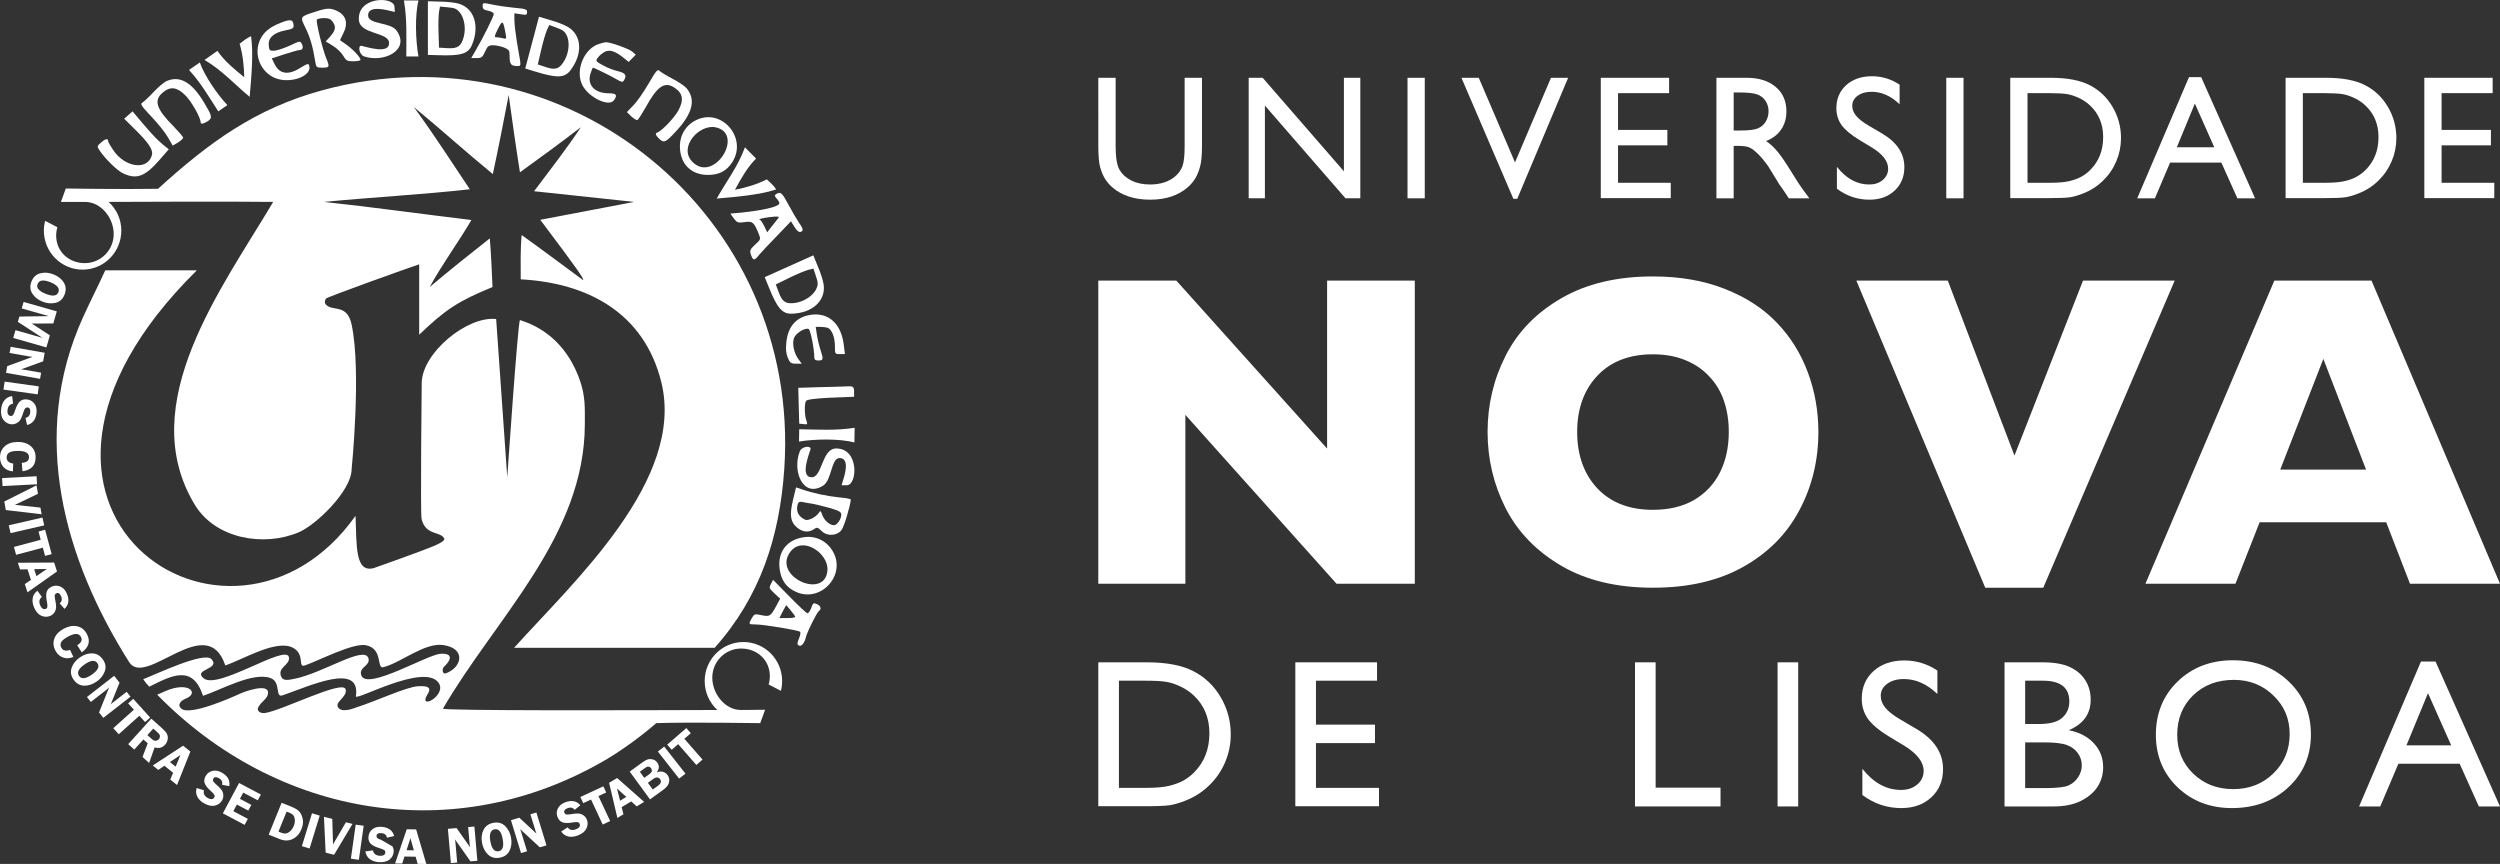
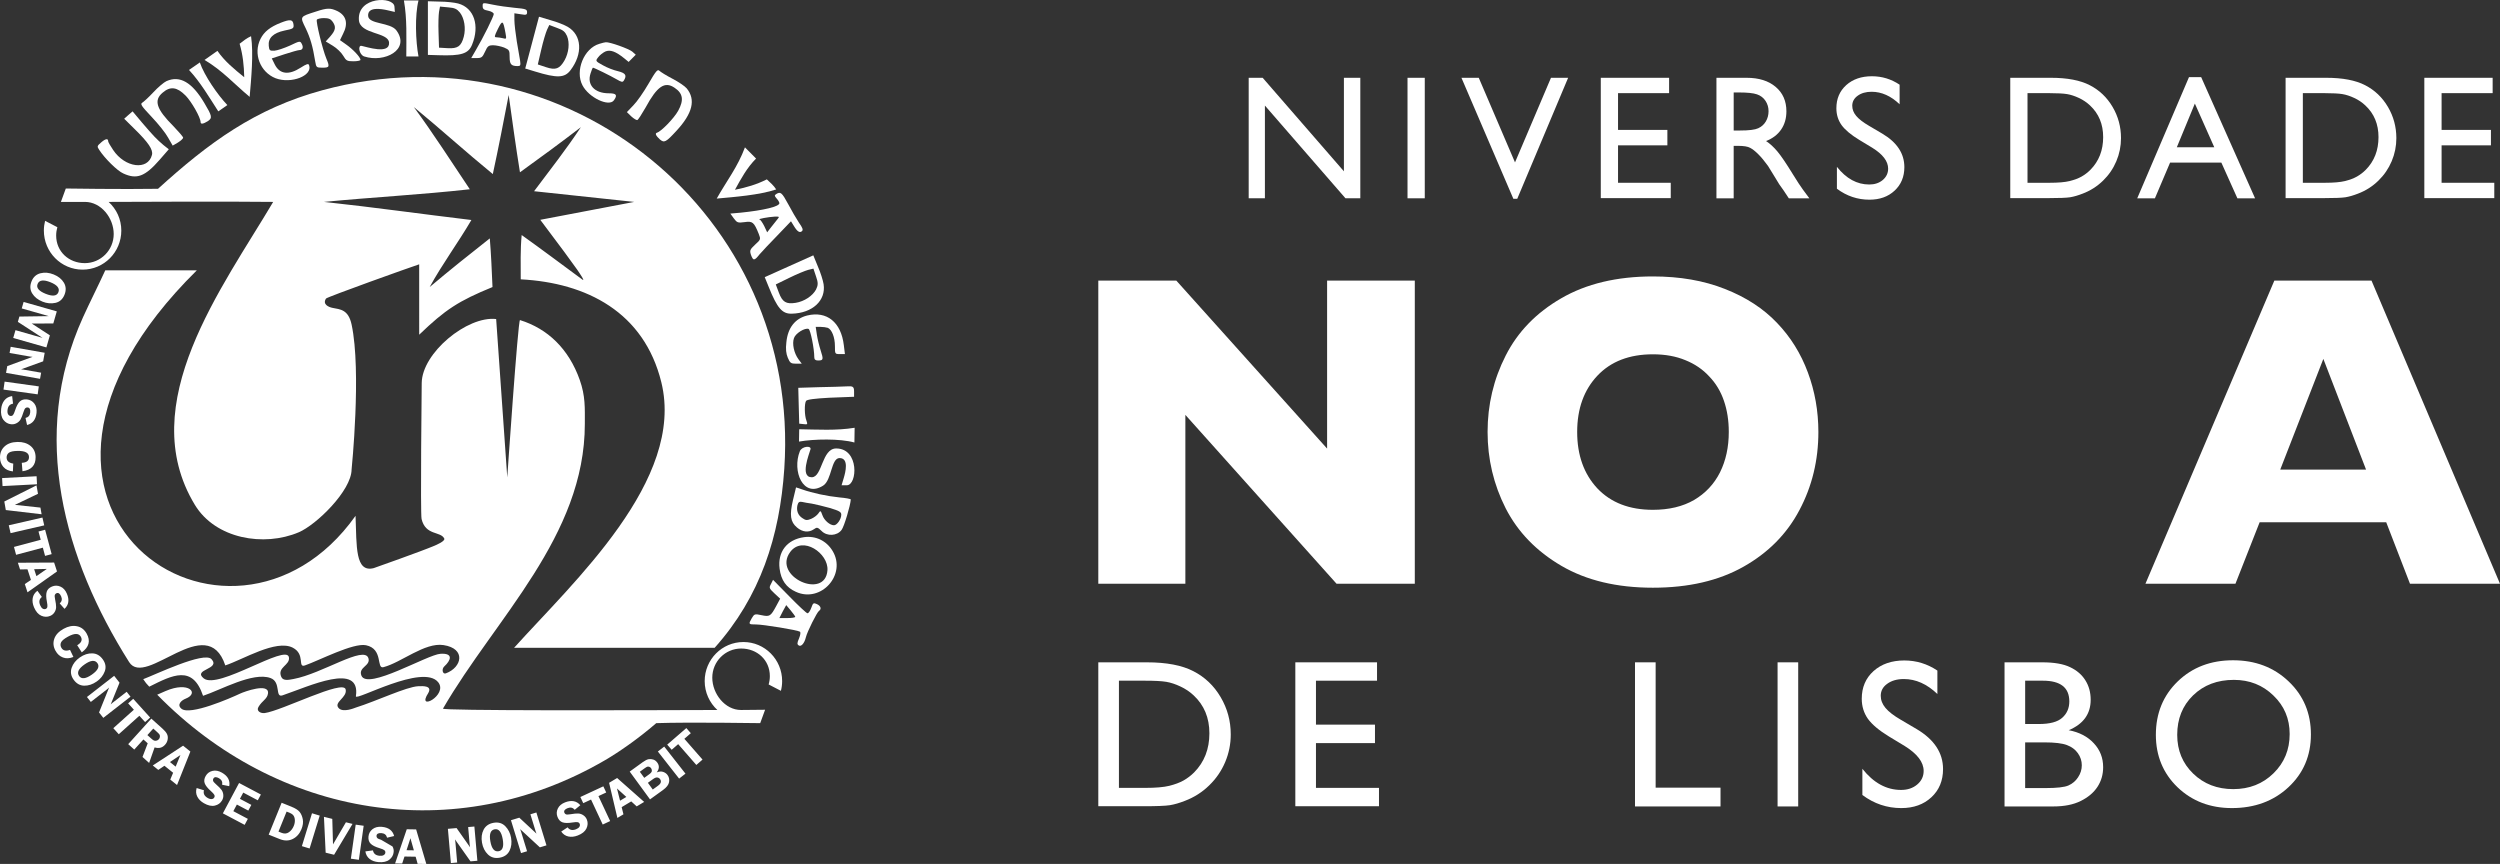
<svg xmlns="http://www.w3.org/2000/svg" version="1.1" id="Layer_1" x="0px" y="0px" width="561.213px" height="193.947px" viewBox="0 0 561.213 193.947" enable-background="new 0 0 561.213 193.947" xml:space="preserve">
  <rect x="0" y="0" width="561.213" height="193.947" fill="#333333" stroke="none" />
  <g>
    <g>
      <path fill-rule="evenodd" clip-rule="evenodd" fill="#FFFFFF" d="M246.552,180.987v-32.304h10.906    c4.401,0,7.882,0.664,10.443,1.991c2.562,1.312,4.602,3.249,6.113,5.814c1.513,2.562,2.271,5.353,2.271,8.382    c0,2.159-0.416,4.229-1.25,6.207c-0.837,1.976-2.024,3.712-3.568,5.208c-1.574,1.543-3.402,2.71-5.486,3.496    c-1.221,0.48-2.341,0.806-3.359,0.972c-1.019,0.156-2.965,0.233-5.835,0.233H246.552L246.552,180.987z M256.972,152.805h-5.789    v24.061h5.93c2.315,0,4.111-0.153,5.393-0.465c1.281-0.325,2.347-0.725,3.197-1.205c0.863-0.493,1.651-1.094,2.362-1.802    c2.284-2.316,3.426-5.246,3.426-8.779c0-3.473-1.174-6.304-3.52-8.5c-0.863-0.818-1.862-1.489-2.987-2.011    c-1.112-0.529-2.169-0.874-3.173-1.045C260.809,152.892,259.194,152.805,256.972,152.805L256.972,152.805z" />
      <polygon fill="#FFFFFF" points="290.783,148.683 309.123,148.683 309.123,152.805 295.414,152.805 295.414,162.669     308.661,162.669 308.661,166.817 295.414,166.817 295.414,176.866 309.561,176.866 309.561,180.987 290.783,180.987     290.783,148.683   " />
      <polygon fill="#FFFFFF" points="367.033,148.683 371.667,148.683 371.667,176.817 386.231,176.817 386.231,181.036     367.033,181.036 367.033,148.683   " />
      <polygon fill="#FFFFFF" points="399.039,148.683 403.669,148.683 403.669,181.036 399.039,181.036 399.039,148.683   " />
      <path fill="#FFFFFF" d="M427.572,167.463l-3.521-2.129c-2.208-1.344-3.782-2.665-4.727-3.961    c-0.923-1.312-1.388-2.816-1.388-4.518c0-2.546,0.88-4.615,2.64-6.204c1.772-1.589,4.075-2.385,6.903-2.388    c2.697,0,5.177,0.758,7.435,2.272v5.256c-2.335-2.236-4.844-3.358-7.53-3.358c-1.515,0-2.757,0.354-3.729,1.065    c-0.972,0.694-1.456,1.589-1.456,2.686c0,0.974,0.353,1.886,1.062,2.733c0.711,0.851,1.861,1.74,3.451,2.663l3.545,2.084    c3.953,2.346,5.927,5.343,5.927,8.984c0,2.593-0.87,4.702-2.613,6.321c-1.734,1.621-3.985,2.432-6.765,2.432    c-3.197,0-6.105-0.979-8.73-2.939v-5.881c2.501,3.161,5.394,4.747,8.684,4.747c1.452,0,2.655-0.401,3.611-1.205    c0.975-0.817,1.46-1.837,1.46-3.056C431.831,171.093,430.408,169.224,427.572,167.463L427.572,167.463z" />
      <path fill-rule="evenodd" clip-rule="evenodd" fill="#FFFFFF" d="M460.942,181.036h-10.953v-32.353h8.474    c2.672,0,4.753,0.364,6.252,1.091c1.497,0.707,2.64,1.693,3.427,2.96c0.79,1.252,1.185,2.704,1.185,4.355    c0,3.18-1.648,5.458-4.932,6.83c2.358,0.448,4.232,1.422,5.625,2.92c1.403,1.495,2.105,3.284,2.105,5.371    c0,1.651-0.424,3.124-1.272,4.423c-0.848,1.297-2.102,2.353-3.75,3.171C465.465,180.625,463.413,181.036,460.942,181.036    L460.942,181.036z M458.602,152.805h-3.984v9.726h3.081c2.47,0,4.222-0.471,5.256-1.415c1.049-0.939,1.573-2.16,1.576-3.657    C464.531,154.355,462.553,152.805,458.602,152.805L458.602,152.805z M458.949,166.653h-4.331v10.258h4.564    c2.528,0,4.241-0.19,5.138-0.577c0.91-0.402,1.637-1.021,2.18-1.853c0.555-0.837,0.833-1.728,0.833-2.688    c0-0.985-0.295-1.888-0.88-2.71c-0.571-0.815-1.392-1.428-2.454-1.827C462.932,166.854,461.249,166.653,458.949,166.653    L458.949,166.653z" />
      <path fill-rule="evenodd" clip-rule="evenodd" fill="#FFFFFF" d="M501.282,148.222c5.002,0,9.162,1.582,12.481,4.744    c3.335,3.168,5.003,7.132,5.003,11.904c0,4.77-1.684,8.722-5.048,11.856c-3.352,3.116-7.583,4.676-12.694,4.676    c-4.874,0-8.942-1.56-12.201-4.676c-3.242-3.135-4.862-7.057-4.862-11.767c0-4.83,1.635-8.826,4.909-11.994    C492.141,149.804,496.279,148.222,501.282,148.222L501.282,148.222z M501.467,152.622c-3.705,0-6.757,1.156-9.146,3.471    c-2.38,2.315-3.568,5.273-3.568,8.868c0,3.494,1.195,6.395,3.591,8.71c2.395,2.315,5.387,3.474,8.985,3.474    c3.611,0,6.622-1.181,9.029-3.543c2.426-2.362,3.638-5.305,3.638-8.825c0-3.428-1.212-6.306-3.638-8.634    C507.951,153.794,504.986,152.622,501.467,152.622L501.467,152.622z" />
-       <path fill-rule="evenodd" clip-rule="evenodd" fill="#FFFFFF" d="M543.474,148.497h3.265l14.473,32.539h-4.746l-4.31-9.589    h-13.754l-4.075,9.589h-4.745L543.474,148.497L543.474,148.497z M550.259,167.323l-5.211-11.716l-4.839,11.716H550.259    L550.259,167.323z" />
    </g>
    <polygon fill="#FFFFFF" points="317.602,131.047 300.04,131.047 266.097,93.136 266.097,131.047 246.552,131.047 246.552,62.988    264.065,62.988 297.915,100.7 297.915,62.988 317.602,62.988 317.602,131.047  " />
    <path fill-rule="evenodd" clip-rule="evenodd" fill="#FFFFFF" d="M408.2,96.971c0,6.349-1.414,12.194-4.247,17.527   c-2.806,5.337-6.99,9.575-12.559,12.717c-5.57,3.146-12.355,4.718-20.348,4.718c-8.089,0-14.934-1.637-20.535-4.911   c-5.604-3.277-9.775-7.58-12.51-12.913c-2.707-5.337-4.061-11.047-4.061-17.138c0-6.123,1.354-11.834,4.061-17.139   c2.703-5.337,6.859-9.626,12.463-12.864c5.634-3.274,12.493-4.908,20.582-4.912c6.044,0,11.424,0.932,16.146,2.801   c4.753,1.862,8.654,4.399,11.709,7.612c3.052,3.174,5.363,6.887,6.938,11.144C407.413,87.837,408.197,92.289,408.2,96.971   L408.2,96.971z M388.087,96.971c0-2.556-0.362-4.88-1.084-6.975c-0.722-2.127-1.827-3.96-3.307-5.494   c-1.448-1.576-3.226-2.788-5.334-3.639c-2.11-0.883-4.547-1.327-7.316-1.327c-5.289,0-9.442,1.607-12.464,4.811   c-3.021,3.21-4.529,7.416-4.529,12.624c0,5.201,1.508,9.429,4.529,12.665c3.054,3.213,7.206,4.811,12.464,4.811   c3.617,0,6.701-0.734,9.254-2.207c2.549-1.505,4.485-3.567,5.806-6.185C387.428,103.4,388.087,100.374,388.087,96.971   L388.087,96.971z" />
-     <polygon fill="#FFFFFF" points="488.188,62.988 458.685,131.933 445.656,131.933 416.719,62.988 437.25,62.988 452.217,102.272    467.608,62.988 488.188,62.988  " />
    <path fill-rule="evenodd" clip-rule="evenodd" fill="#FFFFFF" d="M561.213,131.047h-20.206l-5.333-13.8h-28.421l-5.429,13.8   h-20.206l28.941-68.06h21.808L561.213,131.047L561.213,131.047z M531.143,105.415l-9.586-24.847l-9.676,24.847H531.143   L531.143,105.415z" />
    <g>
-       <path fill="#FFFFFF" d="M265.934,17.463h3.895v15.357c0,2.075-0.156,3.645-0.465,4.705c-0.299,1.059-0.672,1.943-1.123,2.65    c-0.442,0.697-0.983,1.326-1.626,1.881c-2.145,1.846-4.947,2.768-8.406,2.768c-3.524,0-6.353-0.915-8.48-2.747    c-0.646-0.568-1.194-1.204-1.647-1.901c-0.438-0.707-0.807-1.574-1.105-2.593c-0.281-1.02-0.423-2.62-0.423-4.802V17.463h3.891    v15.357c0,2.542,0.292,4.309,0.874,5.303c0.58,0.994,1.464,1.797,2.651,2.405c1.187,0.59,2.587,0.887,4.203,0.887    c2.296,0,4.17-0.6,5.612-1.799c0.764-0.647,1.312-1.408,1.648-2.284c0.335-0.878,0.501-2.382,0.502-4.512V17.463L265.934,17.463z" />
      <polygon fill="#FFFFFF" points="301.688,17.463 305.37,17.463 305.37,44.515 302.04,44.515 283.953,23.697 283.953,44.515     280.312,44.515 280.312,17.463 283.45,17.463 301.688,38.457 301.688,17.463   " />
      <polygon fill="#FFFFFF" points="315.966,17.463 319.839,17.463 319.839,44.515 315.966,44.515 315.966,17.463   " />
      <polygon fill="#FFFFFF" points="348.171,17.463 352.023,17.463 340.598,44.631 339.728,44.631 328.072,17.463 331.961,17.463     340.096,36.458 348.171,17.463   " />
      <polygon fill="#FFFFFF" points="359.353,17.463 374.689,17.463 374.689,20.91 363.225,20.91 363.225,29.162 374.301,29.162     374.301,32.627 363.225,32.627 363.225,41.032 375.058,41.032 375.058,44.477 359.353,44.477 359.353,17.463   " />
      <path fill-rule="evenodd" clip-rule="evenodd" fill="#FFFFFF" d="M385.316,44.515V17.463h6.777c2.737,0,4.908,0.677,6.507,2.031    c1.616,1.36,2.423,3.19,2.423,5.5c0,1.577-0.395,2.938-1.184,4.088c-0.788,1.15-1.918,2.009-3.388,2.578    c0.865,0.565,1.71,1.341,2.536,2.32c0.825,0.982,1.985,2.69,3.485,5.132c0.943,1.539,1.697,2.692,2.268,3.466l1.433,1.937h-4.608    l-1.182-1.781c-0.038-0.064-0.119-0.171-0.231-0.329l-0.756-1.065l-1.204-1.977l-1.295-2.107c-0.801-1.11-1.536-1.995-2.206-2.652    c-0.661-0.661-1.259-1.132-1.805-1.415c-0.527-0.297-1.425-0.444-2.689-0.446h-1.009v11.773H385.316L385.316,44.515z     M390.353,20.755h-1.165v8.54h1.473c1.963,0,3.305-0.168,4.03-0.503c0.733-0.335,1.302-0.838,1.701-1.512    c0.413-0.685,0.622-1.457,0.622-2.323c0-0.853-0.229-1.619-0.678-2.305c-0.451-0.696-1.093-1.188-1.92-1.473    C393.605,20.898,392.25,20.755,390.353,20.755L390.353,20.755z" />
      <path fill="#FFFFFF" d="M420.296,33.168l-2.944-1.78c-1.846-1.125-3.161-2.227-3.952-3.314c-0.773-1.096-1.16-2.353-1.16-3.773    c0-2.131,0.736-3.859,2.209-5.192c1.482-1.327,3.406-1.991,5.769-1.991c2.258,0,4.33,0.632,6.217,1.895v4.396    c-1.95-1.869-4.048-2.807-6.294-2.807c-1.264,0-2.305,0.298-3.118,0.89c-0.812,0.583-1.22,1.331-1.22,2.248    c0,0.813,0.295,1.574,0.893,2.286c0.592,0.709,1.554,1.45,2.886,2.226l2.962,1.745c3.305,1.962,4.955,4.465,4.957,7.512    c0,2.169-0.73,3.929-2.188,5.285c-1.449,1.356-3.331,2.033-5.656,2.033c-2.671,0-5.104-0.818-7.298-2.459v-4.917    c2.092,2.646,4.511,3.967,7.26,3.967c1.216,0,2.222-0.332,3.024-1.002c0.813-0.687,1.217-1.538,1.217-2.561    C423.858,36.203,422.671,34.641,420.296,33.168L420.296,33.168z" />
-       <polygon fill="#FFFFFF" points="436.91,17.463 440.781,17.463 440.781,44.515 436.91,44.515 436.91,17.463   " />
      <path fill-rule="evenodd" clip-rule="evenodd" fill="#FFFFFF" d="M451.274,44.477V17.463h9.117c3.682,0,6.594,0.558,8.733,1.664    c2.145,1.101,3.85,2.72,5.112,4.859c1.267,2.146,1.898,4.483,1.898,7.013c0,1.807-0.348,3.539-1.047,5.192    c-0.696,1.649-1.689,3.103-2.979,4.355c-1.319,1.289-2.849,2.264-4.59,2.924c-1.021,0.399-1.955,0.671-2.811,0.814    c-0.853,0.129-2.477,0.191-4.878,0.191H451.274L451.274,44.477z M459.985,20.91h-4.84v20.122h4.956    c1.938,0,3.441-0.129,4.515-0.39c1.07-0.271,1.961-0.606,2.67-1.007c0.724-0.414,1.383-0.916,1.976-1.512    c1.911-1.932,2.867-4.378,2.867-7.337c0-2.904-0.981-5.273-2.944-7.107c-0.724-0.685-1.557-1.247-2.496-1.686    c-0.932-0.437-1.817-0.727-2.653-0.868C463.197,20.984,461.846,20.913,459.985,20.91L459.985,20.91z" />
      <path fill-rule="evenodd" clip-rule="evenodd" fill="#FFFFFF" d="M491.398,17.308h2.729l12.102,27.207h-3.968l-3.602-8.018    h-11.505l-3.407,8.018h-3.969L491.398,17.308L491.398,17.308z M497.068,33.052l-4.354-9.8l-4.048,9.8H497.068L497.068,33.052z" />
      <path fill-rule="evenodd" clip-rule="evenodd" fill="#FFFFFF" d="M513.082,44.477V17.463h9.122c3.68,0,6.592,0.558,8.733,1.664    c2.143,1.101,3.849,2.72,5.11,4.859c1.267,2.146,1.896,4.483,1.9,7.013c0,1.807-0.35,3.539-1.048,5.192    c-0.696,1.649-1.69,3.103-2.98,4.355c-1.316,1.289-2.848,2.264-4.591,2.924c-1.021,0.399-1.955,0.671-2.809,0.814    c-0.851,0.129-2.479,0.191-4.878,0.191H513.082L513.082,44.477z M521.795,20.91h-4.84v20.122h4.958    c1.937,0,3.441-0.129,4.513-0.39c1.068-0.271,1.961-0.606,2.67-1.007c0.724-0.414,1.383-0.916,1.976-1.512    c1.911-1.932,2.867-4.378,2.867-7.337c0-2.904-0.981-5.273-2.946-7.107c-0.722-0.685-1.555-1.247-2.494-1.686    c-0.932-0.437-1.817-0.727-2.655-0.868C525.003,20.984,523.657,20.913,521.795,20.91L521.795,20.91z" />
      <polygon fill="#FFFFFF" points="544.227,17.463 559.562,17.463 559.562,20.91 548.1,20.91 548.1,29.162 559.177,29.162     559.177,32.627 548.1,32.627 548.1,41.032 559.931,41.032 559.931,44.477 544.227,44.477 544.227,17.463   " />
    </g>
    <path fill="#FFFFFF" d="M56.044,21.748c0.34-3.989,0.899-9.668,0.317-13.62c-0.954,0.404-1.758,1.067-2.573,1.694   c0.738,2.523,0.979,4.893,1.039,7.514c-2.231-1.815-4.37-3.538-6.021-5.921l-2.889,2.038   C49.978,15.877,52.474,18.768,56.044,21.748L56.044,21.748z" />
    <path fill="#FFFFFF" d="M186.897,123.666c-1.396-2.308-3.825-3.446-6.429-3.076c-3.812,0.537-5.946,3.305-5.458,7.079   c0.322,2.568,1.485,4.213,3.636,5.177C184.298,135.456,190.122,128.975,186.897,123.666L186.897,123.666L186.897,123.666   L186.897,123.666z M185.751,128.01c-0.472,6.775-12.469,1.398-8.347-4.116C180.189,120.165,186.019,124.23,185.751,128.01   L185.751,128.01z" />
    <path fill="#FFFFFF" d="M154.147,19.83c-0.401-0.483-1.864-1.479-3.213-2.173c-1.348-0.696-2.65-1.514-2.912-1.77   c-0.415-0.409-0.791,0.072-2.439,2.902c-1.091,1.887-2.616,4.083-3.427,4.884l-1.43,1.492l0.977,0.953   c0.553,0.508,1.183,0.889,1.358,0.838c0.201-0.06,1.019-1.34,1.862-2.817c2.6-4.788,4.308-5.954,6.523-4.427   c1.875,1.254,2.112,2.752,0.796,5.149c-0.932,1.689-3.797,4.645-4.757,4.922c-0.511,0.151-0.24,0.707,0.664,1.53   c0.967,0.804,1.326,0.629,3.674-1.917C155.483,25.457,156.24,22.363,154.147,19.83L154.147,19.83L154.147,19.83L154.147,19.83z" />
    <path fill="#FFFFFF" d="M177.107,59.775l-5.437,2.442l0.878,2.156c1.936,4.841,3.049,6.104,5.203,6.043   c4.631-0.115,7.703-2.952,7.135-6.623c-0.124-0.811-0.682-2.607-1.291-3.981l-1.02-2.493L177.107,59.775L177.107,59.775   L177.107,59.775L177.107,59.775z M183.191,64.988c-0.77,1.441-2.641,2.68-4.564,2.992c-2.153,0.338-2.987-0.15-3.793-2.306   l-0.681-1.821l3.043-1.488c1.664-0.824,3.58-1.605,4.245-1.784l1.16-0.28l0.594,1.777   C183.687,63.464,183.664,64.027,183.191,64.988L183.191,64.988L183.191,64.988L183.191,64.988z" />
    <path fill="#FFFFFF" d="M91.207,12.677h2.741c-0.646-3.386-0.848-9.246,0-12.566h-3.275C91.405,4.247,91.207,8.495,91.207,12.677   L91.207,12.677z" />
    <path fill="#FFFFFF" d="M179.41,96.36l-0.046,2.769c3.363-0.593,9.164-0.701,12.437,0.204l0.052-3.306   C187.747,96.697,183.55,96.428,179.41,96.36L179.41,96.36z" />
    <path fill="#FFFFFF" d="M49.004,25l2.035-1.413c-2.145-2.244-5.174-6.604-6.181-9.571l-2.427,1.688   C45.008,18.48,46.947,21.817,49.004,25L49.004,25z" />
    <path fill="#FFFFFF" d="M96.057,6.321v6.002l2.315,0.071c5.169,0.181,6.768-0.329,7.593-2.338c1.777-4.312,0.459-8.296-3.101-9.266   c-0.783-0.216-2.64-0.43-4.132-0.43l-2.676-0.078V6.321L96.057,6.321L96.057,6.321L96.057,6.321z M103.258,2.835   c0.992,1.297,1.35,3.525,0.851,5.422c-0.567,2.122-1.351,2.694-3.629,2.556l-1.927-0.112l-0.108-3.407   c-0.072-1.867,0-3.954,0.108-4.634l0.217-1.186l1.852,0.177C102.082,1.76,102.58,2.015,103.258,2.835L103.258,2.835L103.258,2.835   L103.258,2.835z" />
    <path fill="#FFFFFF" d="M108.348,1.36c0,0.655,0.251,0.866,1.245,1.045c0.718,0.148,1.246,0.466,1.246,0.756   c0,0.501-2.317,5.21-4.059,8.155l-0.996,1.718h1.247c1.071,0,1.277-0.176,1.853-1.431c0.571-1.261,0.783-1.441,1.849-1.441   c0.646,0,1.748,0.252,2.422,0.507c1.181,0.504,1.249,0.647,1.249,2.122c0,1.648,0.357,2.044,1.815,2.044   c0.607,0,0.679-0.177,0.54-1.188c-0.111-0.613-0.466-2.621-0.751-4.381c-0.285-1.792-0.535-3.914-0.535-4.772V2.982l1.425,0.215   c1.247,0.217,1.423,0.143,1.423-0.47c0-0.64-0.319-0.752-2.739-0.967c-1.531-0.142-3.78-0.465-4.987-0.722   C108.348,0.575,108.348,0.575,108.348,1.36L108.348,1.36L108.348,1.36L108.348,1.36z M113.479,7.437   c0.246,1.328,0.211,1.362-0.567,1.149c-0.468-0.108-1.11-0.216-1.463-0.216c-0.535,0-0.497-0.216,0.317-1.868   C112.802,4.421,112.945,4.531,113.479,7.437L113.479,7.437L113.479,7.437L113.479,7.437z" />
    <path fill="#FFFFFF" d="M70.95,2.587c-3.71,1.186-3.638,1.074-2.32,3.773c1.037,2.188,1.57,3.981,2.14,7.474   c0.211,1.292,0.285,1.359,1.603,1.359c1.601,0,1.673-0.184,0.887-2.048c-0.848-2.045-2.382-8.332-2.13-8.725   c0.102-0.18,0.854-0.359,1.597-0.359c1.036,0,1.532,0.216,1.924,0.789c0.825,1.152,0.712,1.898-0.463,3.268l-1.064,1.188   l1.599,0.971c0.893,0.536,1.924,1.543,2.316,2.222c0.677,1.148,0.888,1.257,2.317,1.257c0.858,0,1.567-0.144,1.567-0.322   c0-0.575-1.677-2.373-3.169-3.409l-1.428-1.013l0.679-1.396c1.21-2.33,0.749-4.132-1.286-5.136C74.186,1.76,73.44,1.76,70.95,2.587   L70.95,2.587L70.95,2.587L70.95,2.587z" />
    <path fill="#FFFFFF" d="M63.042,5.101c-2.395,0.93-3.778,2.05-4.562,3.625c-1.681,3.339-0.072,7.474,3.381,8.837   c3.491,1.328,8.406-0.572,7.517-2.947c-0.142-0.395-0.533-0.285-1.887,0.578c-2.67,1.728-4.704,1.477-5.805-0.715l-0.675-1.365   l2.848-0.936c1.564-0.503,3.062-0.935,3.347-0.935c0.747,0,0.962-0.612,0.534-1.4c-0.357-0.681-0.429-0.681-2.675,0.397   c-1.284,0.572-2.85,1.107-3.485,1.143c-1.036,0.039-1.141-0.067-1.248-1.076c-0.184-1.758,0.992-2.908,3.527-3.446   c1.993-0.396,2.133-0.5,2.028-1.362C65.745,4.345,65.14,4.278,63.042,5.101L63.042,5.101L63.042,5.101L63.042,5.101z" />
    <path fill="#FFFFFF" d="M134.533,9.843c-3.453,1.007-5.487,6.068-3.779,9.306c1.425,2.762,5.949,4.914,7.058,3.37   c0.853-1.183,0.57-1.575-1.143-1.575c-3.209,0-4.949-1.908-4.099-4.459c0.213-0.717,0.467-1.291,0.538-1.291   c0.248,0,4.058,1.869,5.273,2.59c1.172,0.682,1.386,0.721,1.67,0.283c0.714-1.146,0.395-1.654-1.318-2.085   c-0.959-0.214-2.457-0.788-3.379-1.324c-1.713-0.935-1.713-0.979-1.073-1.8c0.322-0.464,1.073-1.038,1.606-1.294   c1.099-0.463,2.311-0.037,4.273,1.55l0.96,0.788l0.817-0.828l0.784-0.791l-0.814-0.719c-0.819-0.643-5.024-2.156-5.914-2.082   C135.781,9.482,135.138,9.661,134.533,9.843L134.533,9.843L134.533,9.843L134.533,9.843z" />
    <path fill="#FFFFFF" d="M37.373,18.21c-0.569,0.255-1.923,1.397-2.955,2.514c-1.035,1.115-2.174,2.151-2.49,2.335   c-0.504,0.288-0.146,0.786,2.097,3.163c1.495,1.577,3.17,3.664,3.708,4.67l1.032,1.795l1.175-0.685   c0.639-0.396,1.175-0.899,1.175-1.085c0-0.209-0.999-1.354-2.174-2.581c-3.848-3.84-4.489-5.817-2.422-7.543   c1.712-1.47,3.207-1.287,5.129,0.651c1.355,1.364,3.383,4.956,3.383,5.963c0,0.539,0.607,0.428,1.64-0.217   c1.031-0.719,0.966-1.115-0.815-4.093C43.107,18.465,40.368,16.879,37.373,18.21L37.373,18.21L37.373,18.21L37.373,18.21z" />
    <path fill="#FFFFFF" d="M28.806,25.826l-0.928,0.828l2.283,2.26c3.171,3.089,4.236,4.703,3.954,5.855   c-0.893,3.553-6.059,2.905-8.729-1.117c-0.607-0.893-1.104-1.756-1.104-1.941c0-0.677-0.572-0.607-1.532,0.223   c-0.962,0.826-1.001,0.93-0.496,1.684c1.243,1.938,4.094,4.745,5.412,5.317c3.027,1.4,4.877,0.719,8.191-3.088l2.032-2.334   l-1.213-0.964c-1.568-1.333-2.209-2.018-4.773-5.002l-2.138-2.549L28.806,25.826L28.806,25.826L28.806,25.826L28.806,25.826z" />
-     <path fill="#FFFFFF" d="M156.546,26.837c-2.456,1.075-3.916,3.342-3.916,5.996c0,3.877,2.419,6.394,6.197,6.433   c2.567,0.035,4.343-0.897,5.587-2.912C167.767,31.079,162.213,24.361,156.546,26.837L156.546,26.837L156.546,26.837L156.546,26.837   z M160.657,28.584c6.589,1.42-0.362,12.648-5.203,7.767C152.178,33.049,156.98,27.796,160.657,28.584L160.657,28.584z" />
    <path fill="#FFFFFF" d="M160.89,44.579c3.959-0.359,9.603-0.79,13.356-2.055c-0.558-0.877-1.346-1.557-2.1-2.261   c-2.338,1.175-4.608,1.824-7.159,2.338c1.386-2.529,2.697-4.953,4.74-7.008l-2.495-2.514   C165.571,37.534,163.18,40.513,160.89,44.579L160.89,44.579z" />
    <path fill="#FFFFFF" d="M174.247,43.565c-0.422,0.292-0.422,0.398,0.113,1.014c0.317,0.354,0.601,0.818,0.601,1.034   c0,0.754-3.456,1.587-8.617,2.122l-2.393,0.211l0.782,1.08c0.718,0.968,0.901,1.044,2.427,0.835c1.782-0.258,2.102,0,3.17,2.65   c0.461,1.186,0.461,1.258-0.817,2.405c-1.173,1.113-1.247,1.296-0.931,2.301c0.506,1.36,0.752,1.36,1.924-0.114   c0.538-0.607,2.32-2.541,4.029-4.269l3.029-3.161l0.644,1.041c0.776,1.301,1.349,1.646,1.847,1.15   c0.286-0.287,0.079-0.796-0.718-1.903c-0.563-0.865-1.666-2.729-2.417-4.168C175.529,43.208,175.208,42.958,174.247,43.565   L174.247,43.565L174.247,43.565L174.247,43.565z M174.535,49.205c-0.288,0.357-0.93,1.148-1.426,1.795l-0.891,1.152l-0.674-1.438   c-0.395-0.753-0.821-1.4-1.039-1.436c-0.565-0.106,2.031-0.577,3.354-0.647C174.96,48.597,175.035,48.631,174.535,49.205   L174.535,49.205L174.535,49.205L174.535,49.205z" />
    <path fill="#FFFFFF" d="M181.195,70.827c-2.702,0.684-4.346,2.727-4.667,6.003c-0.182,1.543-0.07,2.514,0.321,3.479   c0.501,1.19,0.715,1.334,1.852,1.334h1.284l-0.751-1.007c-0.996-1.368-1.457-3.485-0.996-4.742   c0.354-1.078,2.457-2.367,3.281-2.052c0.425,0.186,1.277,4.459,1.277,6.358c0,0.508,0.255,0.723,0.821,0.723   c1.212,0,1.283-0.18,0.608-2.266c-0.326-1.004-0.716-2.62-0.861-3.592l-0.249-1.688h1.073c0.566,0,1.314,0.109,1.635,0.216   c0.897,0.359,1.606,2.117,1.606,4.095c0,1.76,0,1.798,1.103,1.798h1.14l-0.247-2.016C188.818,72.336,185.608,69.748,181.195,70.827   L181.195,70.827L181.195,70.827L181.195,70.827z" />
    <path fill="#FFFFFF" d="M183.756,86.917l-4.555,0.141l0.103,4.023l0.11,4.025l1.002,0.105c0.883,0.108,0.922,0.076,0.603-0.826   c-0.431-1.11-0.467-3.768-0.074-4.38c0.216-0.323,1.887-0.535,5.168-0.717l5.613-0.219v-1.222c0-1.149-0.372-1.18-1.654-1.112   C189.322,86.773,186.256,86.884,183.756,86.917L183.756,86.917L183.756,86.917L183.756,86.917z" />
    <path fill="#FFFFFF" d="M188.922,108.935h1.178c2.356,0,2.857-8.263-2.391-8.263c-3.235,0-3.105,6.464-5.481,6.464   c-2.719,0-0.592-5.154-0.284-6.279c0.24-0.888-1.938-0.697-2.388,0.431c-1.79,4.472,0.734,10.591,5.238,7.72   c1.943-1.242,1.766-6.181,3.672-6.181c2.161,0,1.315,3.219,0.959,4.421L188.922,108.935L188.922,108.935z" />
    <path fill="#FFFFFF" d="M88.637,2.682l-0.086-1.19c-0.169-2.374-8.359-2.285-7.984,3.002c0.232,3.266,6.602,2.668,6.772,5.067   c0.195,2.736-5.045,0.96-6.178,0.734c-0.893-0.179-0.548,2.002,0.595,2.377c4.542,1.482,10.402-1.5,7.243-5.831   c-1.363-1.872-6.223-1.339-6.36-3.263c-0.154-2.179,3.083-1.557,4.293-1.286L88.637,2.682L88.637,2.682z" />
    <path fill="#FFFFFF" d="M178.025,112.205c-0.818,3.443-0.605,4.954,0.893,6.213c1.216,1.041,2.634,1.186,3.775,0.396   c0.708-0.506,0.854-0.469,1.708,0.353c1.251,1.299,3.521,1.15,4.521-0.209c0.574-0.719,1.997-5.532,2.066-6.826   c0-0.14-1.174-0.355-2.561-0.47c-2.82-0.284-6.127-1.003-8.334-1.789l-1.394-0.466L178.025,112.205L178.025,112.205   L178.025,112.205L178.025,112.205z M182.264,113.061c0.787,0.147,2.6,0.58,4.022,0.974c2.142,0.649,2.568,0.896,2.568,1.507   c0,1.005-0.962,2.37-1.641,2.37c-0.928,0-2.209-1.112-2.598-2.264c-0.391-1.078-0.428-1.11-0.93-0.359   c-0.286,0.402-0.994,0.936-1.603,1.188c-0.89,0.359-1.207,0.359-1.924-0.146c-1.031-0.64-1.423-1.723-1.14-2.94   c0.181-0.68,0.429-0.833,1.033-0.719C180.483,112.775,181.483,112.957,182.264,113.061L182.264,113.061L182.264,113.061   L182.264,113.061z" />
    <path fill="#FFFFFF" d="M173.072,131.095c-0.459,0.862-0.427,0.972,0.788,2.119l1.276,1.183l-0.89,1.656   c-1.245,2.298-1.455,2.435-3.308,2.045c-1.499-0.323-1.605-0.283-2.178,0.682c-0.781,1.37-0.742,1.402,0.967,1.402   c1.599,0,9.293,1.258,9.828,1.616c0.214,0.103,0.145,0.715-0.181,1.506c-0.458,1.043-0.458,1.33-0.071,1.588   c0.535,0.357,1.284-0.473,1.604-1.834c0.287-1.222,2.493-5.643,2.955-5.932c0.606-0.393,0.394-1.106-0.462-1.503   c-0.78-0.356-0.888-0.289-1.278,0.823c-0.253,0.68-0.604,1.223-0.858,1.223c-0.211,0-2.03-1.691-4.058-3.775l-3.671-3.729   L173.072,131.095L173.072,131.095L173.072,131.095L173.072,131.095z M178.523,138.456c0,0.18-0.783,0.29-1.783,0.29h-1.779   l0.749-1.476l0.783-1.436l0.999,1.188C178.025,137.669,178.493,138.313,178.523,138.456L178.523,138.456L178.523,138.456   L178.523,138.456z" />
    <path fill="#FFFFFF" d="M158.191,152.889c0-4.841,3.894-8.765,8.695-8.765c4.8,0,8.693,3.924,8.693,8.765   c0,0.759-0.096,1.491-0.276,2.191l-2.755-1.43c0.176-0.593,0.271-1.225,0.271-1.876c0-3.61-2.855-6.19-6.436-6.19   c-3.582,0-6.485,2.928-6.485,6.537c0,3.614,2.854,7.259,6.436,7.259c0.776,0,5.419-0.053,5.419-0.053l-1.098,3.008   c0,0-16.087-0.254-23.337,0c-4.175,3.618-8.605,6.63-11.469,8.301c-33.745,19.677-73.614,12.842-100.561-14.686l1.888-0.827   c5.231-2.259,7.641,0.493,4.49,1.72c-0.93,0.364-2.055,1.35-0.925,2.264c1.931,1.566,10.94-2.353,13.179-3.41   c0.916-0.43,6.532-2.482,6.244-0.041c-0.151,1.275-1.319,1.617-2.147,3.047c-0.518,0.893,0.427,1.45,1.363,1.377   c3.947-0.539,17.69-7.628,18.214-5.32c0.414,1.819-2.727,2.855-1.594,4.17c0.984,1.135,3.602-0.003,3.83-0.077   c4.709-1.482,11.417-4.684,14.056-4.805c1.15-0.052,3.173-0.116,2.263,1.513c-2.826,4.331,4.524,0.479,2.221-2.404   c-3.411-4.27-18.654,4.332-18.479,3.146c1.157-7.779-10.521-2.227-16.466-0.209c-1.774,0.604-0.251-2.994-2.7-3.882   c-3.953-1.433-11.183,2.685-15.142,3.988c-2.353-7.007-6.849-4.665-12.076-2.05c-0.507-0.498-0.973-1.085-1.354-1.686   c2.615-0.972,13.661-6.301,15.322-4.492c2.123,2.312-4.301,2.244-1.744,4.314c3.225,2.615,18.564-7.852,19.125-4.746   c0.33,1.818-2.702,2.204-1.709,4.424c0.422,0.948,1.676,0.658,2.742,0.463c6.479-1.202,15.886-7.638,16.815-4.666   c0.543,1.74-2.326,1.986-1.577,3.9c1.323,3.373,14.794-4.72,17.76-4.895c2.97-0.176,2.322,1.485,0.848,2.834   c-0.659,0.603-0.382,1.83,0.352,1.557c3.645-1.346,4.573-5.572-0.532-6.346c-4.234-0.638-9.421,3.896-13.485,4.963   c-1.639,0.432,0.028-4.103-3.897-4.926c-2.861-0.6-10.554,3.426-13.716,4.528c-1.726,0.601,0.153-2.508-2.749-3.988   c-3.749-1.911-11.174,2.681-15.133,3.988c-4.125-12.392-17.853,5.169-21.591-0.753C14.378,125.492,6.588,97.8,18.62,71.254   c1.537-3.391,3.429-7.113,5.008-10.562h20.551c-54.31,53.608,7.6,94.65,35.635,55.103c0.255,6.919-0.09,12.784,4.065,11.743   c0,0,10.748-3.785,13.669-5.038c0.274-0.118,2.471-1.027,2.182-1.61c-0.823-1.671-4.188-0.609-5.092-4.38   c-0.295-1.23,0.031-30.526,0.031-30.526c0.067-6.76,10.22-15.11,16.711-14.365l2.494,35.561c0,0,2.397-35.22,2.855-35.328   c6.22,1.936,10.942,6.442,13.421,13.448c1.285,3.64,1.137,6.276,1.137,9.841c0,25.244-20.086,43.644-31.845,63.933   c-0.285,0.491,41.394,0.387,61.599,0.309C159.292,157.774,158.191,155.46,158.191,152.889L158.191,152.889z" />
    <path fill="#FFFFFF" d="M24.383,45.326c1.752,1.605,2.849,3.869,2.849,6.439c0,4.84-3.893,8.764-8.692,8.764   c-4.802,0-8.693-3.924-8.693-8.764c0-0.758,0.097-1.492,0.273-2.191l2.756,1.431c-0.174,0.592-0.268,1.223-0.268,1.874   c0,3.612,2.851,6.192,6.434,6.192c3.582,0,6.484-2.928,6.484-6.539c0-3.612-2.852-7.206-6.434-7.206c-0.778,0-5.419,0-5.419,0   l1.099-3.008c0,0,12.791,0.201,20.702,0.064C46.9,32.007,57.281,24.366,72.372,20.258c54.573-14.853,107.527,27.935,103.692,84.939   c-1.026,15.232-5.365,28.726-15.635,40.226h-45.026c13.271-14.753,38.456-37.665,33.055-59.617   c-3.867-15.717-16.738-22.318-31.56-23.099c0-3.312-0.104-6.646,0.211-9.945c4.591,3.282,9.1,6.668,13.645,10.013   c0.689,0.506-0.719-1.574-1.213-2.278l-2.878-3.964l-5.38-7.189l21.085-4.018l-22.476-2.402c3.558-4.742,7.229-9.428,10.507-14.373   c-4.499,3.457-9.075,6.812-13.677,10.129c-0.93-5.771-1.724-11.562-2.531-17.349c-1.146,5.925-2.281,11.851-3.562,17.745   c-5.999-4.911-11.745-10.124-17.736-15.048c4.402,5.975,8.438,12.293,12.573,18.459c-10.898,1.215-21.823,1.779-32.74,2.839   c11.036,1.177,22.073,2.749,33.095,4.06c-2.973,5.092-6.558,9.909-9.368,15.055c4.425-3.733,8.946-7.35,13.498-10.925   c0.303,3.633,0.446,7.279,0.607,10.925c-7.593,3.108-10.586,5.043-16.456,10.697V59.335c-1.926,0.621-20.68,7.331-20.912,7.683   c-0.843,1.282,0.536,1.912,1.46,2.095c1.71,0.34,3.548,0.345,4.279,3.746c2.243,10.472,0,32.519,0,32.519   c-0.032,4.768-7.91,12.433-11.862,14.111c-7.814,3.319-18.685,1.507-23.337-6.178C30.012,90.65,50.013,64.446,61.325,45.326   C52.708,45.191,24.383,45.326,24.383,45.326L24.383,45.326z" />
    <g>
      <path fill="#FFFFFF" d="M154.075,163.44l1.005,1.151l-1.45,1.259l4.077,4.668l-1.389,1.204l-4.077-4.672l-1.457,1.262    l-1.005-1.153L154.075,163.44L154.075,163.44z M149.107,167.595l4.77,6.078l-1.428,1.113l-4.77-6.081L149.107,167.595    L149.107,167.595z M145.439,175.729l1.096,1.507l1.132-0.821c0.388-0.276,0.61-0.544,0.67-0.793    c0.062-0.248,0.005-0.493-0.169-0.73c-0.148-0.203-0.352-0.323-0.611-0.359c-0.261-0.035-0.566,0.078-0.921,0.332L145.439,175.729    L145.439,175.729z M143.631,173.252l0.997,1.365l1.112-0.805c0.407-0.293,0.605-0.559,0.595-0.799    c-0.012-0.233-0.071-0.426-0.178-0.57c-0.116-0.161-0.259-0.263-0.429-0.314c-0.171-0.053-0.318-0.058-0.446-0.008    c-0.124,0.047-0.34,0.181-0.646,0.397L143.631,173.252L143.631,173.252z M141.36,173.21l2.926-2.117    c0.523-0.375,0.96-0.6,1.321-0.664c0.356-0.06,0.706-0.033,1.052,0.081c0.344,0.112,0.64,0.338,0.89,0.68    c0.506,0.693,0.463,1.428-0.121,2.204c0.507-0.216,0.972-0.259,1.402-0.125s0.769,0.367,1.019,0.71    c0.342,0.466,0.457,0.996,0.347,1.594c-0.104,0.595-0.558,1.188-1.355,1.767l-2.923,2.11L141.36,173.21L141.36,173.21z     M139.191,179.745l1.413-0.845L138.5,177L139.191,179.745L139.191,179.745z M138.538,174.65l6.067,5.367l-1.676,1.007    l-1.225-1.121l-2.151,1.287l0.401,1.611l-1.36,0.815l-1.862-7.886L138.538,174.65L138.538,174.65z M135.438,176.519l0.647,1.381    l-1.742,0.811l2.627,5.607l-1.669,0.778l-2.622-5.609l-1.752,0.812l-0.647-1.383L135.438,176.519L135.438,176.519z     M130.274,180.756l-1.256,1.031c-0.414-0.494-0.939-0.623-1.566-0.38c-0.672,0.256-0.925,0.601-0.759,1.034    c0.068,0.171,0.188,0.292,0.358,0.366c0.17,0.072,0.496,0.062,0.97-0.017c0.796-0.134,1.396-0.191,1.797-0.172    c0.399,0.022,0.786,0.152,1.148,0.402c0.366,0.243,0.624,0.577,0.785,0.989c0.253,0.649,0.217,1.312-0.105,1.978    c-0.32,0.669-0.975,1.193-1.964,1.571c-0.741,0.285-1.438,0.359-2.09,0.222c-0.651-0.14-1.188-0.506-1.606-1.105l1.433-0.953    c0.435,0.605,1.056,0.752,1.862,0.446c0.384-0.15,0.651-0.336,0.781-0.557c0.134-0.222,0.158-0.437,0.081-0.646    c-0.082-0.213-0.23-0.34-0.449-0.396c-0.217-0.048-0.595-0.027-1.13,0.059c-0.996,0.163-1.75,0.158-2.271-0.021    c-0.521-0.179-0.899-0.588-1.144-1.221c-0.247-0.639-0.221-1.27,0.078-1.887c0.3-0.619,0.85-1.083,1.648-1.391    C128.299,179.566,129.431,179.782,130.274,180.756L130.274,180.756z M120.409,182.39l2.265,7.38l-1.481,0.448l-4.436-4.096    l0.209,0.554l1.353,4.417l-1.353,0.412l-2.264-7.378l1.876-0.57l3.857,3.582l-0.179-0.481l-1.188-3.859L120.409,182.39    L120.409,182.39z M111.053,186.163c-0.939,0.163-1.262,1.066-0.973,2.707c0.291,1.642,0.905,2.385,1.845,2.221    c0.684-0.124,1.028-0.657,1.034-1.611c0.004-0.319-0.032-0.682-0.104-1.095C112.565,186.745,111.964,186.001,111.053,186.163    L111.053,186.163z M112.131,192.548c-1.029,0.181-1.895-0.064-2.591-0.729c-0.699-0.669-1.144-1.549-1.337-2.643    c-0.197-1.109-0.074-2.086,0.363-2.93c0.44-0.84,1.188-1.356,2.243-1.542c1.063-0.188,1.94,0.07,2.623,0.766    c0.681,0.699,1.112,1.553,1.293,2.573c0.194,1.104,0.079,2.083-0.344,2.94C113.956,191.836,113.205,192.362,112.131,192.548    L112.131,192.548z M106.491,185.541l0.672,7.687l-1.542,0.135l-3.482-4.926l0.089,0.587l0.401,4.599l-1.41,0.124l-0.672-7.688    l1.951-0.169l3.024,4.305l-0.076-0.511l-0.353-4.019L106.491,185.541L106.491,185.541z M91.263,190.86l1.644,0.025l-0.773-2.718    L91.263,190.86L91.263,190.86z M93.417,186.192l2.285,7.755l-1.951-0.03l-0.443-1.599l-2.507-0.042l-0.52,1.579l-1.589-0.025    l2.619-7.675L93.417,186.192L93.417,186.192z M88.103,190.014c0.22,0.382,0.309,0.789,0.268,1.233    c-0.06,0.696-0.38,1.273-0.963,1.732c-0.582,0.463-1.404,0.645-2.458,0.553c-0.791-0.067-1.45-0.306-1.974-0.709    c-0.523-0.407-0.843-0.975-0.959-1.695l1.707-0.233c0.127,0.734,0.618,1.136,1.478,1.215c0.414,0.032,0.733-0.016,0.949-0.162    c0.219-0.139,0.335-0.321,0.354-0.545c0.019-0.225-0.059-0.406-0.229-0.547c-0.176-0.14-0.521-0.288-1.039-0.442    c-0.965-0.287-1.646-0.625-2.028-1.016c-0.391-0.382-0.553-0.92-0.493-1.594c0.062-0.682,0.359-1.237,0.9-1.662    c0.543-0.426,1.239-0.602,2.095-0.529c1.518,0.134,2.437,0.822,2.766,2.064l0,0l-1.584,0.377    c-0.151-0.625-0.564-0.967-1.234-1.028c-0.721-0.06-1.096,0.143-1.138,0.6c-0.017,0.186,0.038,0.35,0.159,0.485    c0.123,0.14,0.416,0.28,0.878,0.414 M81.64,185.37l-1.081,7.643l-1.793-0.251l1.082-7.642L81.64,185.37L81.64,185.37z     M79.139,184.955l-4.141,6.927l-1.895-0.468l-0.382-8.048l1.873,0.462l0.161,5.727l2.9-4.964L79.139,184.955L79.139,184.955z     M64.338,182.189l-1.823,4.491l0.693,0.28c0.615,0.246,1.165,0.204,1.646-0.134c0.483-0.337,0.851-0.813,1.101-1.43    c0.178-0.434,0.255-0.87,0.235-1.305c-0.022-0.437-0.129-0.778-0.319-1.03c-0.194-0.248-0.467-0.446-0.819-0.589L64.338,182.189    L64.338,182.189z M63.221,180.206l2.193,0.883c0.896,0.361,1.513,0.754,1.852,1.177c0.338,0.422,0.573,0.97,0.705,1.64    c0.129,0.676,0.031,1.418-0.3,2.232c-0.415,1.026-1.068,1.761-1.952,2.201c-0.889,0.441-1.863,0.449-2.93,0.019l-2.475-0.992    L63.221,180.206L63.221,180.206z M57.869,179.656l-3.263-1.73l-0.746,1.4l2.564,1.358l-0.685,1.282l-2.566-1.358l-0.793,1.489    l3.258,1.725l-0.717,1.349l-4.892-2.587l3.64-6.817l4.896,2.591L57.869,179.656L57.869,179.656z M51.46,176.487l-1.596-0.322    c0.129-0.63-0.102-1.115-0.685-1.45c-0.624-0.358-1.049-0.339-1.282,0.065c-0.094,0.16-0.113,0.331-0.062,0.507    c0.052,0.177,0.26,0.425,0.622,0.742c0.604,0.53,1.024,0.954,1.262,1.281c0.236,0.322,0.374,0.701,0.411,1.141    c0.036,0.437-0.059,0.846-0.282,1.232c-0.35,0.604-0.887,0.991-1.608,1.164c-0.722,0.174-1.544-0.004-2.462-0.533    c-0.688-0.396-1.182-0.887-1.484-1.477c-0.301-0.593-0.353-1.235-0.149-1.936l1.644,0.507c-0.197,0.717,0.077,1.29,0.826,1.721    c0.356,0.204,0.669,0.288,0.927,0.256c0.255-0.038,0.439-0.153,0.551-0.345c0.113-0.2,0.123-0.398,0.024-0.596    c-0.1-0.2-0.35-0.479-0.753-0.842c-0.754-0.664-1.223-1.255-1.409-1.768c-0.188-0.516-0.111-1.066,0.23-1.653    c0.345-0.595,0.853-0.972,1.524-1.128c0.668-0.159,1.379-0.027,2.122,0.401C51.151,174.211,51.691,175.225,51.46,176.487    L51.46,176.487z M38.154,171.068l1.279,1.032l1.075-2.619L38.154,171.068L38.154,171.068z M42.737,168.712l-2.994,7.513    l-1.52-1.221l0.638-1.531l-1.949-1.572l-1.381,0.932l-1.236-0.996l6.805-4.442L42.737,168.712L42.737,168.712z M34.405,163.554    l-1.321,1.465l0.826,0.737c0.268,0.245,0.483,0.403,0.64,0.475c0.158,0.07,0.34,0.085,0.555,0.038    c0.211-0.042,0.395-0.146,0.546-0.317c0.145-0.158,0.228-0.343,0.245-0.556c0.021-0.215-0.015-0.386-0.101-0.515    c-0.085-0.13-0.283-0.335-0.593-0.613L34.405,163.554L34.405,163.554z M32.195,166l-2.056,2.269l-1.358-1.219l5.188-5.731    l2.53,2.268c0.469,0.421,0.794,0.808,0.979,1.171c0.184,0.359,0.241,0.766,0.164,1.224c-0.072,0.452-0.272,0.857-0.593,1.21    c-0.622,0.688-1.402,0.885-2.34,0.587l-1.231,3.489l-1.487-1.337l1.17-3.068L32.195,166L32.195,166z M33.708,161.078l-1.138,1.02    l-1.286-1.418l-4.619,4.145l-1.231-1.361l4.621-4.143l-1.29-1.427l1.139-1.022L33.708,161.078L33.708,161.078z M29.298,156.395    l-6.11,4.755l-0.954-1.215l2.258-5.596l-0.448,0.395l-3.656,2.844l-0.871-1.111l6.109-4.754l1.206,1.539l-1.979,4.872l0.387-0.34    l3.195-2.487L29.298,156.395L29.298,156.395z M21.875,148.881c-0.546-0.781-1.508-0.693-2.878,0.265    c-1.373,0.955-1.787,1.825-1.239,2.605c0.529,0.751,1.479,0.65,2.853-0.304C21.981,150.49,22.403,149.634,21.875,148.881    L21.875,148.881z M16.512,152.555c-0.6-0.851-0.739-1.737-0.427-2.649c0.317-0.913,0.928-1.689,1.84-2.325    c0.928-0.645,1.866-0.95,2.819-0.91c0.951,0.039,1.736,0.498,2.35,1.373c0.62,0.878,0.761,1.777,0.413,2.688    c-0.347,0.912-0.944,1.666-1.8,2.258c-0.922,0.645-1.863,0.952-2.818,0.935C17.932,153.901,17.137,153.446,16.512,152.555    L16.512,152.555z M18.356,146.442l-1.027-1.599c0.946-0.553,1.219-1.186,0.817-1.906c-0.458-0.823-1.425-0.826-2.898-0.015    c-0.852,0.468-1.365,0.899-1.544,1.291s-0.156,0.788,0.069,1.192c0.362,0.649,1.012,0.813,1.946,0.486l0.758,1.586    c-0.862,0.348-1.648,0.39-2.352,0.116c-0.702-0.267-1.257-0.764-1.659-1.494c-0.5-0.891-0.593-1.788-0.284-2.69    s1.009-1.652,2.104-2.256c1.021-0.564,2.009-0.76,2.96-0.575c0.957,0.18,1.693,0.737,2.215,1.674    C20.363,143.872,19.995,145.269,18.356,146.442L18.356,146.442z M14.482,136.675l-1.078-1.217c0.483-0.425,0.593-0.95,0.329-1.565    c-0.28-0.661-0.634-0.899-1.062-0.719c-0.172,0.074-0.29,0.198-0.357,0.37c-0.066,0.173-0.048,0.495,0.049,0.964    c0.164,0.788,0.243,1.381,0.233,1.782c-0.005,0.396-0.126,0.784-0.359,1.155c-0.237,0.374-0.56,0.645-0.972,0.818    c-0.645,0.272-1.307,0.26-1.987-0.034c-0.682-0.296-1.229-0.928-1.644-1.899c-0.309-0.729-0.404-1.418-0.291-2.072    c0.114-0.652,0.466-1.197,1.052-1.637l1.004,1.389c-0.591,0.456-0.717,1.078-0.38,1.872c0.161,0.378,0.355,0.632,0.583,0.76    c0.229,0.122,0.446,0.143,0.651,0.055c0.211-0.089,0.333-0.24,0.377-0.463c0.043-0.214,0.011-0.593-0.094-1.116    c-0.2-0.984-0.214-1.739-0.055-2.265c0.163-0.521,0.556-0.915,1.185-1.183c0.633-0.266,1.267-0.263,1.897,0.015    c0.631,0.272,1.117,0.805,1.45,1.589C15.61,134.671,15.431,135.805,14.482,136.675L14.482,136.675z M7.666,127.776l0.508,1.557    l2.333-1.617L7.666,127.776L7.666,127.776z M12.798,128.281l-6.624,4.686l-0.602-1.854l1.373-0.933l-0.776-2.378l-1.667,0.027    l-0.489-1.502l8.136-0.042L12.798,128.281L12.798,128.281z M11.597,124.394l-1.482,0.395l-0.496-1.847l-6.007,1.605l-0.474-1.77    l6.005-1.606l-0.499-1.856l1.48-0.395L11.597,124.394L11.597,124.394z M9.928,117.937l-7.553,1.742l-0.407-1.76l7.556-1.735    L9.928,117.937L9.928,117.937z M9.34,115.445L1.304,114.5l-0.338-1.918l7.229-3.625l0.332,1.894l-5.186,2.481l5.733,0.615    L9.34,115.445L9.34,115.445z M8.309,108.712l-7.741,0.408l-0.095-1.8l7.742-0.41L8.309,108.712L8.309,108.712z M5.042,105.787    l-0.152-1.894c1.095-0.045,1.635-0.479,1.618-1.302c-0.016-0.939-0.867-1.394-2.551-1.366c-0.972,0.014-1.627,0.154-1.972,0.42    c-0.342,0.262-0.508,0.622-0.502,1.085c0.015,0.741,0.513,1.192,1.489,1.34l-0.077,1.755c-0.93-0.102-1.641-0.427-2.132-0.997    c-0.493-0.565-0.746-1.265-0.763-2.095c-0.016-1.023,0.324-1.861,1.021-2.509c0.699-0.656,1.671-0.988,2.92-1.011    c1.168-0.022,2.132,0.271,2.886,0.872c0.759,0.605,1.146,1.445,1.166,2.516C8.024,104.454,7.04,105.517,5.042,105.787    L5.042,105.787z M6.076,95.405l-0.35-1.584c0.63-0.141,0.981-0.548,1.051-1.21c0.077-0.719-0.118-1.098-0.582-1.146    c-0.182-0.02-0.347,0.032-0.49,0.152c-0.14,0.118-0.281,0.408-0.429,0.867c-0.238,0.766-0.459,1.321-0.66,1.671    c-0.201,0.347-0.491,0.627-0.88,0.836c-0.387,0.212-0.801,0.294-1.247,0.248c-0.694-0.072-1.269-0.402-1.72-0.99    c-0.452-0.585-0.623-1.403-0.512-2.453c0.085-0.787,0.337-1.437,0.754-1.957c0.417-0.511,0.989-0.82,1.716-0.925l0.201,1.704    c-0.739,0.111-1.151,0.595-1.242,1.449c-0.043,0.414,0.002,0.731,0.142,0.947c0.138,0.223,0.319,0.34,0.54,0.365    c0.228,0.022,0.411-0.051,0.555-0.219c0.145-0.174,0.298-0.514,0.462-1.029c0.307-0.957,0.659-1.625,1.058-2.003    c0.395-0.381,0.93-0.533,1.607-0.466c0.686,0.074,1.238,0.382,1.653,0.928c0.419,0.547,0.584,1.246,0.497,2.094    C8.037,94.195,7.33,95.098,6.076,95.405L6.076,95.405z M8.46,88.526l-7.677-1.07l0.253-1.788l7.675,1.071L8.46,88.526L8.46,88.526    z M8.989,85.041l-7.63-1.339l0.27-1.517l5.683-2.077l-0.593-0.067L2.15,79.238l0.247-1.387l7.633,1.339l-0.345,1.921l-4.957,1.798    l0.515,0.058l3.991,0.698L8.989,85.041L8.989,85.041z M4.353,71.064l6.6-0.095l-6.074-1.732l0.422-1.46l7.448,2.125l-0.782,2.709    l-4.832,0.025l4.062,2.642l-0.782,2.713l-7.447-2.123l0.506-1.75l6.073,1.731l-5.538-3.595L4.353,71.064L4.353,71.064z     M13.103,65.615c0.358-0.882-0.239-1.635-1.789-2.26c-1.555-0.622-2.511-0.496-2.87,0.387c-0.348,0.851,0.257,1.592,1.809,2.216    C11.807,66.583,12.757,66.465,13.103,65.615L13.103,65.615z M7.089,63.139c0.392-0.962,1.06-1.562,1.999-1.798    c0.943-0.237,1.926-0.146,2.959,0.269c1.051,0.423,1.817,1.041,2.301,1.856c0.483,0.82,0.527,1.726,0.126,2.712    c-0.406,0.999-1.09,1.604-2.044,1.812c-0.955,0.206-1.915,0.114-2.881-0.274c-1.042-0.417-1.814-1.034-2.318-1.843    C6.728,65.062,6.681,64.148,7.089,63.139L7.089,63.139z M71.771,183.091l-2.269,7.382l-1.734-0.525l2.27-7.382L71.771,183.091    L71.771,183.091z" />
    </g>
    <path fill="#FFFFFF" d="M119.447,9.586l-1.542,5.796l2.218,0.673c4.946,1.523,6.624,1.448,7.934-0.277   c2.823-3.7,2.572-7.891-0.617-9.76c-0.699-0.413-2.437-1.105-3.882-1.496l-2.562-0.767L119.447,9.586L119.447,9.586L119.447,9.586   L119.447,9.586z M127.294,8.095c0.627,1.515,0.401,3.759-0.569,5.462c-1.091,1.901-1.994,2.249-4.163,1.52l-1.832-0.609l0.77-3.32   c0.411-1.823,1.017-3.817,1.296-4.449l0.513-1.088l1.743,0.657C126.432,6.75,126.849,7.125,127.294,8.095L127.294,8.095   L127.294,8.095L127.294,8.095z" />
  </g>
</svg>